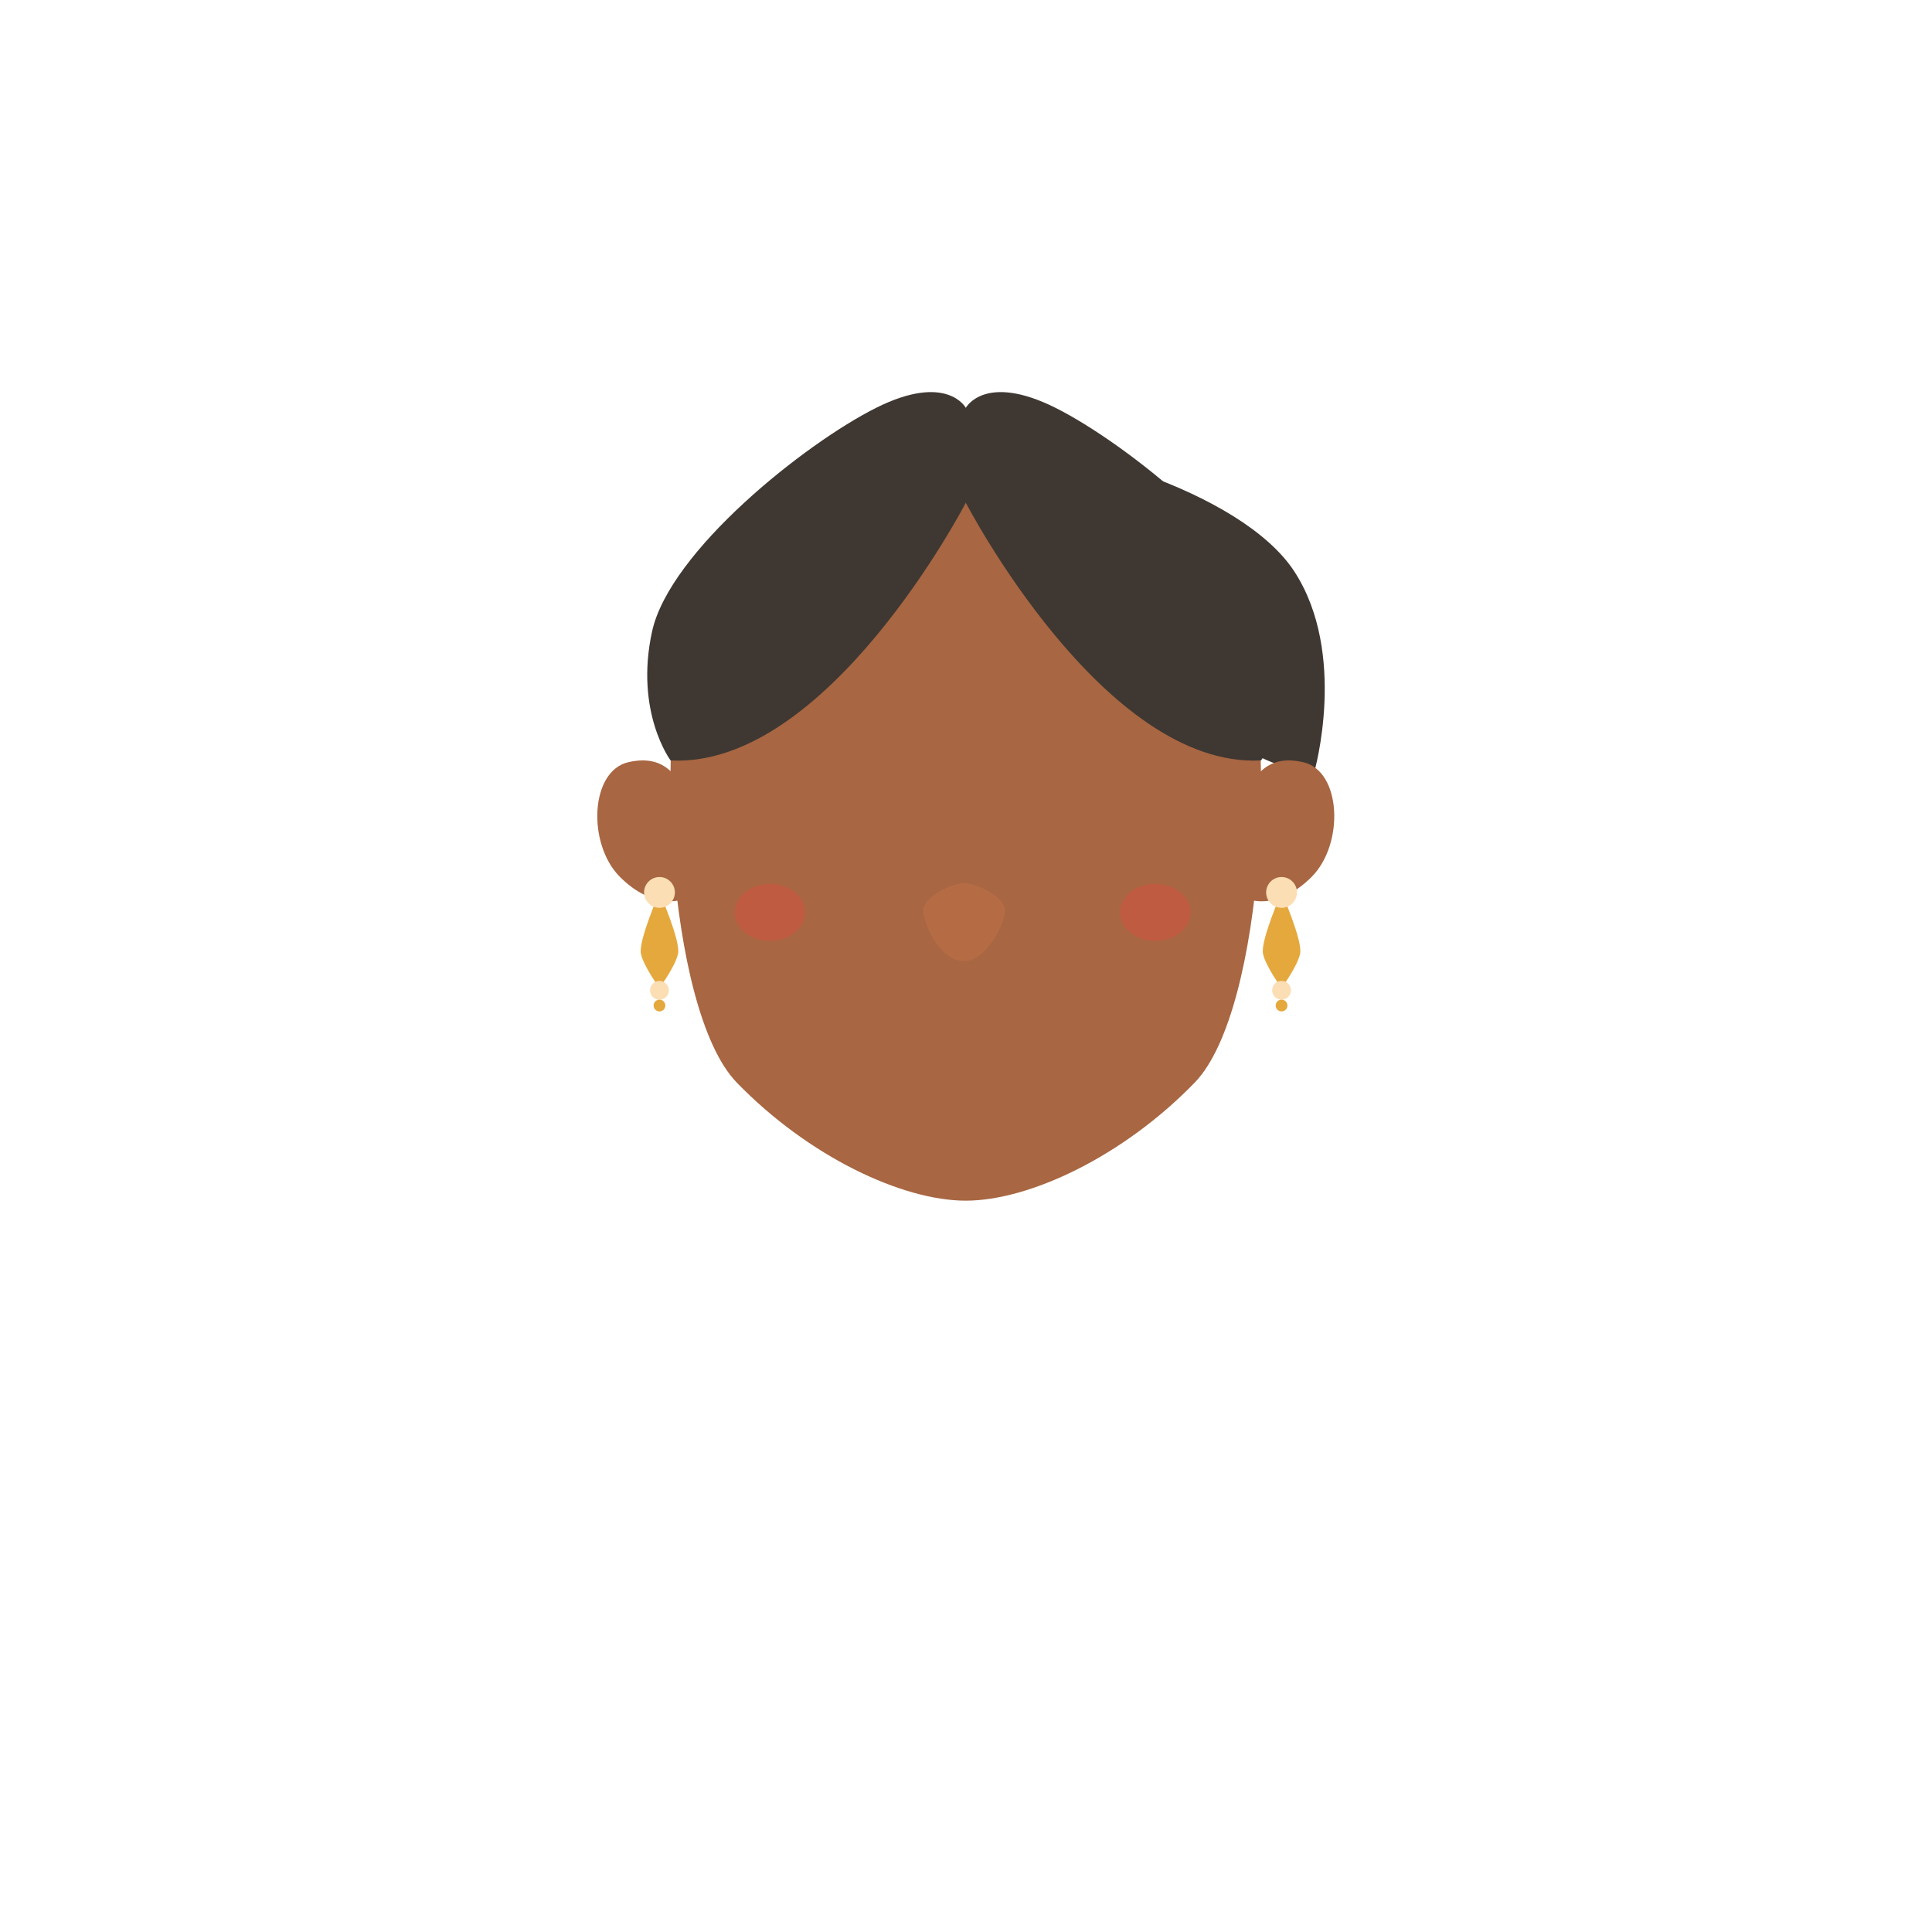
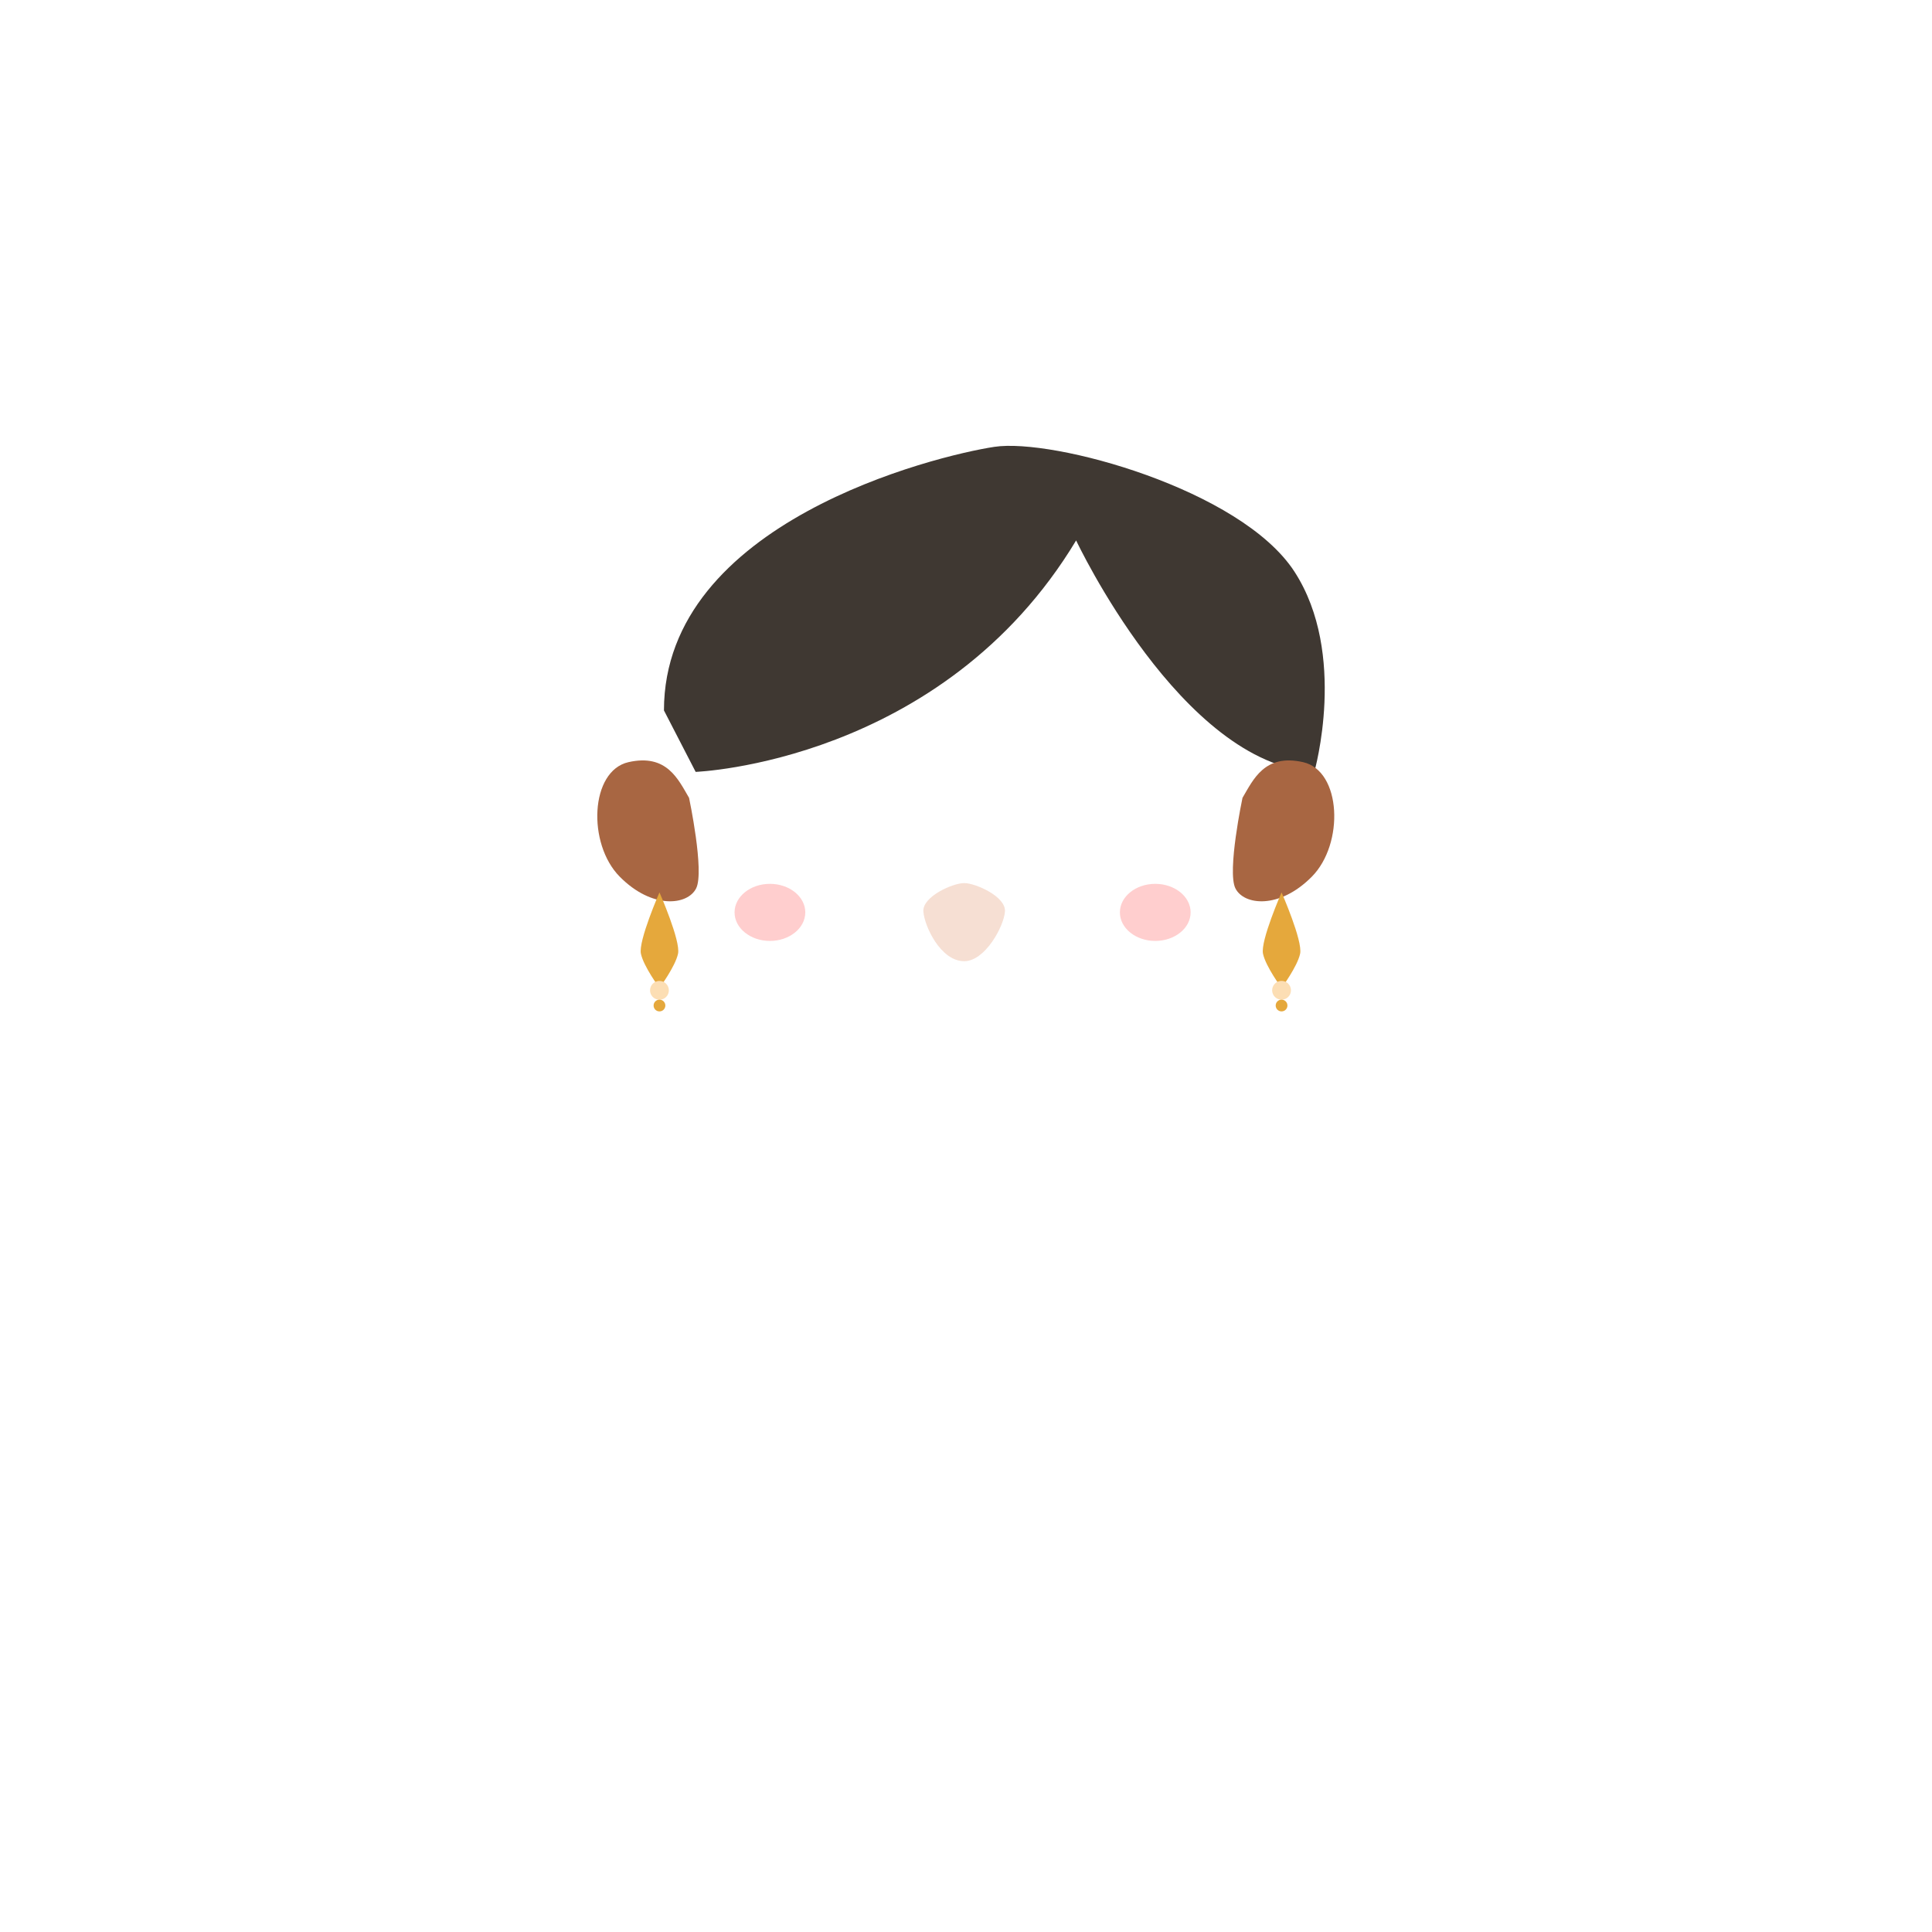
<svg xmlns="http://www.w3.org/2000/svg" id="Layer_2" data-name="Layer 2" viewBox="0 0 305.94 305.94">
  <defs>
    <style>
      .cls-1 {
        fill: #fcdeb4;
      }

      .cls-1, .cls-2, .cls-3, .cls-4, .cls-5, .cls-6, .cls-7 {
        stroke-width: 0px;
      }

      .cls-2 {
        fill: #cebeab;
        opacity: 0;
      }

      .cls-3 {
        fill: #dd7f50;
      }

      .cls-3, .cls-8 {
        opacity: .5;
      }

      .cls-4 {
        fill: #3f3832;
      }

      .cls-5 {
        fill: #ff3b3b;
      }

      .cls-6 {
        fill: #a86642;
      }

      .cls-7 {
        fill: #e5a83c;
      }

      .cls-9 {
        opacity: .25;
      }
    </style>
  </defs>
  <g id="Capa_1" data-name="Capa 1">
    <g id="india_cabeza">
      <g>
        <path class="cls-4" d="m105.15,112.52l5.01,9.71s39.06-1.45,60.25-36.65c0,0,16.67,35.47,37.72,36.65,0,0,5.32-18.66-3.15-31.71-8.47-13.05-38.24-21.17-47.52-19.76-9.28,1.41-52.32,11.9-52.32,41.75Z" />
-         <path class="cls-6" d="m196.52,100.82c-11.34-22.89-43.59-22.89-43.59-22.89,0,0-32.25,0-43.59,22.89-5.71,11.52-4,58.92,7.33,70.61,11.33,11.69,26.17,18.7,36.26,18.7s24.93-7.01,36.26-18.7c11.33-11.69,13.03-59.09,7.33-70.61Z" />
        <path class="cls-6" d="m109.12,126.35c-1.71-2.9-3.51-7.04-9.6-5.66-6.09,1.38-6.54,12.94-1.38,18.14,5.15,5.2,10.76,4.53,12.1,1.84,1.34-2.69-1.12-14.31-1.12-14.31Z" />
        <path class="cls-6" d="m196.75,126.35c1.71-2.9,3.51-7.04,9.6-5.66,6.09,1.38,6.54,12.94,1.38,18.14-5.15,5.2-10.76,4.53-12.1,1.84-1.34-2.69,1.12-14.31,1.12-14.31Z" />
-         <path class="cls-4" d="m202.63,100.03c-2.77-12.75-24.29-29.85-35.49-35.45-11.2-5.6-14.2,0-14.2,0,0,0-3-5.6-14.2,0-11.2,5.6-32.72,22.7-35.49,35.45-2.77,12.75,2.94,20.39,2.94,20.39,24.93,1.3,46.75-40.81,46.75-40.81,0,0,21.81,42.11,46.75,40.81,0,0,5.72-7.63,2.94-20.39Z" />
        <g>
          <path class="cls-7" d="m104.43,141.32s-3.36,7.66-2.94,9.7c.43,2.04,2.94,5.42,2.94,5.42,0,0,2.51-3.39,2.94-5.42.43-2.04-2.94-9.7-2.94-9.7Z" />
          <circle class="cls-1" cx="104.43" cy="156.81" r="1.49" transform="translate(-67.09 234.78) rotate(-80.78)" />
          <circle class="cls-7" cx="104.43" cy="159.23" r=".93" />
-           <circle class="cls-1" cx="104.43" cy="141.32" r="2.44" />
        </g>
        <g>
          <path class="cls-7" d="m202.94,141.32s-3.36,7.66-2.94,9.7c.43,2.04,2.94,5.42,2.94,5.42,0,0,2.51-3.39,2.94-5.42.43-2.04-2.94-9.7-2.94-9.7Z" />
          <circle class="cls-1" cx="202.94" cy="156.81" r="1.49" transform="translate(15.64 332.01) rotate(-80.78)" />
          <circle class="cls-7" cx="202.94" cy="159.23" r=".93" />
-           <circle class="cls-1" cx="202.94" cy="141.32" r="2.44" />
        </g>
        <g class="cls-8">
          <path class="cls-3" d="m152.68,139.84c1.8,0,6.61,2.13,6.46,4.48-.15,2.35-3.14,7.89-6.46,7.89-3.72,0-6.31-5.55-6.46-7.89-.15-2.35,4.66-4.48,6.46-4.48Z" />
        </g>
        <g class="cls-9">
          <ellipse class="cls-5" cx="182.94" cy="144.48" rx="5.6" ry="4.52" />
          <ellipse class="cls-5" cx="121.92" cy="144.48" rx="5.6" ry="4.52" />
        </g>
      </g>
-       <circle class="cls-2" cx="152.97" cy="152.97" r="152.97" />
    </g>
  </g>
</svg>